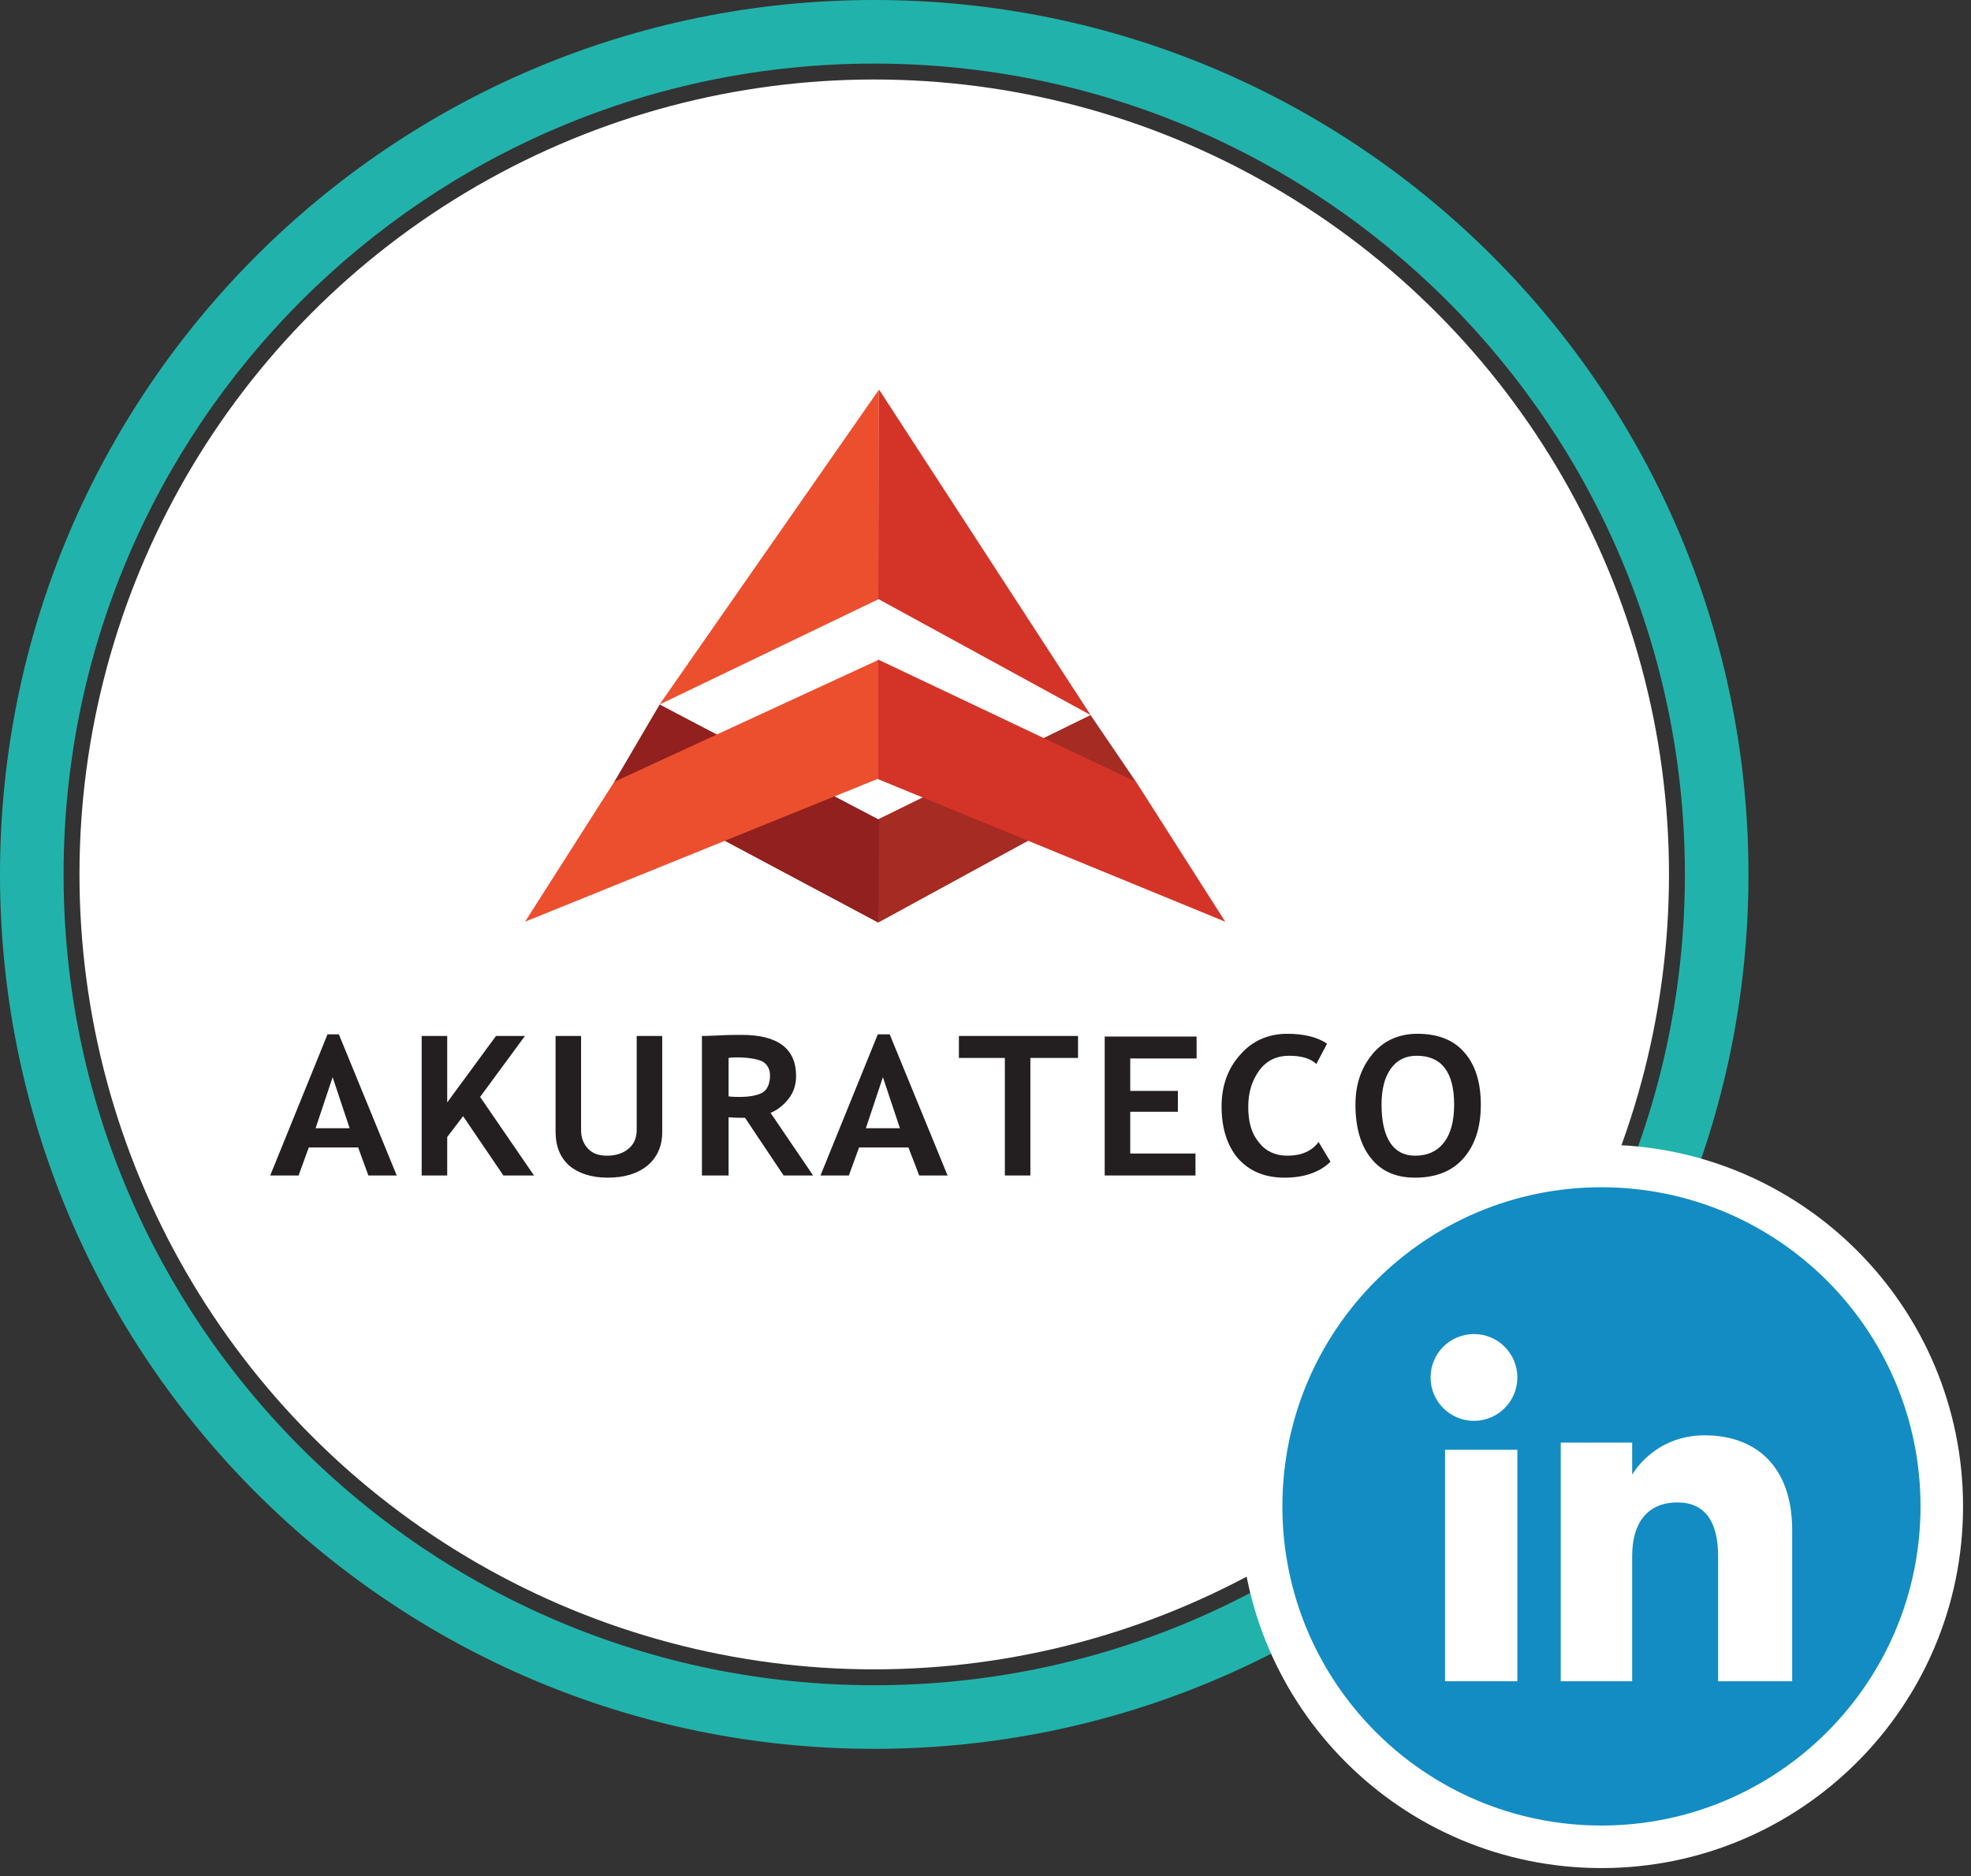
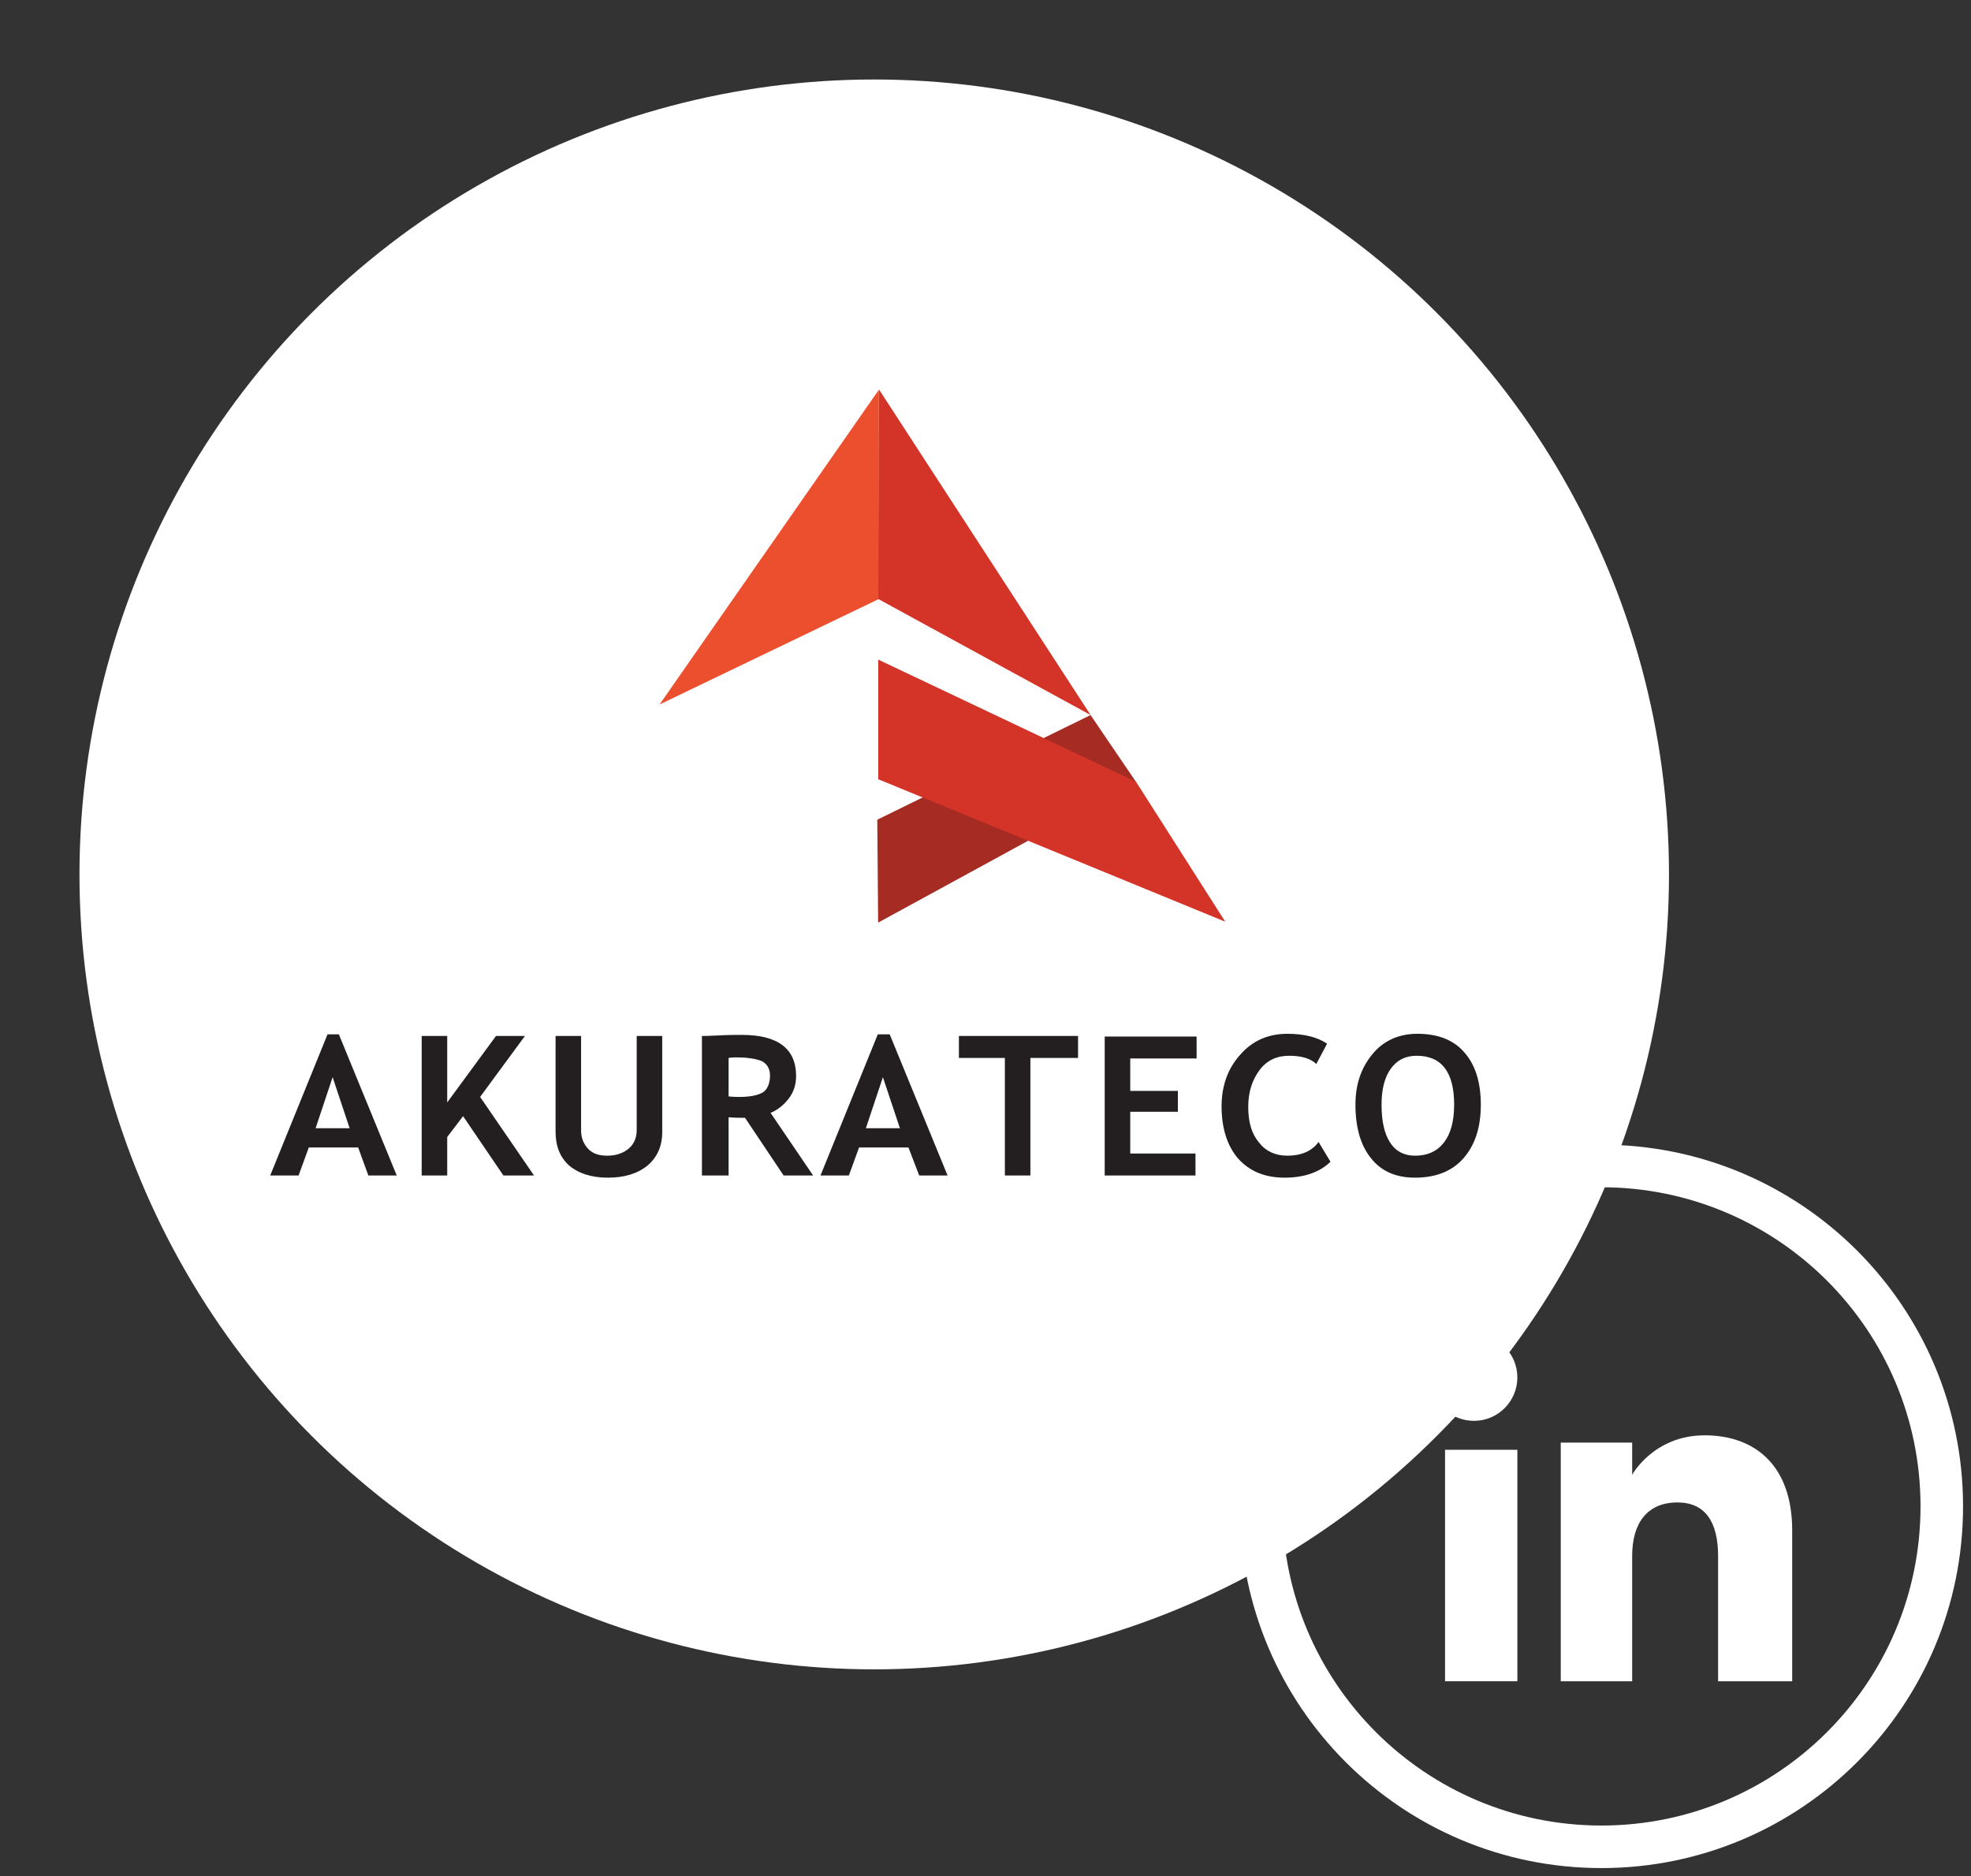
<svg xmlns="http://www.w3.org/2000/svg" width="124" height="118" viewBox="0 0 124 118" fill="none">
  <rect x="0" y="0" width="124" height="118" fill="#333333" stroke="none" />
  <g clip-path="url(#clip0_3531_797)">
-     <path fill-rule="evenodd" clip-rule="evenodd" d="M55 106C83.166 106 106 83.166 106 55C106 26.834 83.166 4 55 4C26.834 4 4 26.834 4 55C4 83.166 26.834 106 55 106ZM55 110C85.376 110 110 85.376 110 55C110 24.624 85.376 0 55 0C24.624 0 0 24.624 0 55C0 85.376 24.624 110 55 110Z" fill="#21B3AB" />
    <circle cx="55" cy="55" r="50" fill="white" />
    <path d="M20.605 65.059L17 73.936H18.785L19.427 72.174H22.532L23.174 73.936H24.959L21.319 65.059H20.605ZM19.855 70.965L20.926 67.753L21.997 70.965H19.855ZM33.025 65.162H31.204L28.135 69.342V65.162H26.529V73.936H28.135V71.518L29.134 70.205L31.669 73.936H33.596L30.205 68.996L33.025 65.162ZM40.056 71.069C40.056 71.587 39.877 71.967 39.556 72.243C39.235 72.52 38.771 72.692 38.2 72.692C37.664 72.692 37.272 72.554 36.986 72.243C36.701 71.933 36.558 71.552 36.558 71.103V65.162H34.952V71.173C34.952 72.105 35.237 72.796 35.809 73.314C36.38 73.798 37.2 74.074 38.235 74.074C39.27 74.074 40.091 73.832 40.734 73.314C41.34 72.796 41.662 72.105 41.662 71.207V65.162H40.056V71.069ZM49.62 69.1C49.942 68.686 50.084 68.202 50.084 67.684C50.084 65.957 48.942 65.093 46.658 65.093C46.301 65.093 45.802 65.093 45.195 65.128C44.588 65.162 44.231 65.162 44.16 65.162V73.936H45.837V70.275C46.266 70.309 46.622 70.309 46.872 70.309L49.299 73.936H51.155L48.478 69.998C48.907 69.825 49.299 69.514 49.62 69.1ZM47.979 68.72C47.657 68.893 47.194 68.996 46.515 68.996C46.373 68.996 46.123 68.996 45.837 68.962V66.544C46.016 66.509 46.194 66.509 46.373 66.509C47.086 66.509 47.622 66.613 47.943 66.751C48.264 66.924 48.443 67.235 48.443 67.649C48.443 68.167 48.264 68.547 47.979 68.72ZM55.224 65.059L51.619 73.936H53.404L54.046 72.174H57.151L57.829 73.936H59.614L55.973 65.059H55.224ZM54.474 70.965L55.545 67.753L56.616 70.965H54.474ZM60.327 66.544H63.218V73.936H64.824V66.544H67.822V65.162H60.327V66.544ZM69.499 73.936H75.21V72.554H71.106V69.929H74.103V68.616H71.106V66.578H75.281V65.197H69.499V73.936ZM80.992 72.692C80.242 72.692 79.635 72.416 79.207 71.863C78.743 71.311 78.529 70.585 78.529 69.618C78.529 68.686 78.779 67.926 79.243 67.304C79.707 66.682 80.349 66.406 81.099 66.406C81.884 66.406 82.455 66.578 82.812 66.924L83.49 65.646C82.883 65.231 82.027 65.024 80.992 65.024C79.778 65.024 78.779 65.473 78.029 66.337C77.244 67.2 76.852 68.306 76.852 69.584C76.852 70.965 77.209 72.071 77.887 72.865C78.6 73.66 79.564 74.074 80.813 74.074C82.062 74.074 83.026 73.729 83.704 73.072L82.954 71.829C82.526 72.416 81.848 72.692 80.992 72.692ZM92.127 66.198C91.449 65.404 90.449 65.024 89.165 65.024C87.987 65.024 87.023 65.473 86.345 66.302C85.631 67.166 85.274 68.202 85.274 69.48C85.274 70.896 85.596 72.036 86.238 72.831C86.88 73.66 87.808 74.074 89.022 74.074C90.342 74.074 91.377 73.66 92.091 72.831C92.805 72.002 93.162 70.896 93.162 69.48C93.162 68.064 92.805 66.958 92.127 66.198ZM90.842 71.863C90.414 72.416 89.807 72.692 89.022 72.692C88.344 72.692 87.808 72.416 87.451 71.863C87.094 71.311 86.916 70.516 86.916 69.48C86.916 68.547 87.095 67.787 87.487 67.235C87.88 66.682 88.415 66.406 89.129 66.406C90.699 66.406 91.484 67.442 91.484 69.48C91.484 70.516 91.27 71.311 90.842 71.863Z" fill="#231F20" />
    <path fill-rule="evenodd" clip-rule="evenodd" d="M55.246 58.031L55.191 51.559L68.609 44.976L71.468 49.18L55.246 58.031Z" fill="#A52B23" />
-     <path fill-rule="evenodd" clip-rule="evenodd" d="M38.642 49.18L41.501 44.312L55.304 51.558L55.249 58.031L38.642 49.18Z" fill="#91201E" />
    <path fill-rule="evenodd" clip-rule="evenodd" d="M55.296 24.509L41.493 44.313L55.296 37.675V24.509Z" fill="#EC4F2E" />
-     <path fill-rule="evenodd" clip-rule="evenodd" d="M33.032 57.974L38.641 49.178L55.303 41.489V48.957L33.032 57.974Z" fill="#EC4F2E" />
    <path fill-rule="evenodd" clip-rule="evenodd" d="M55.252 37.675L68.615 44.977L55.307 24.509L55.252 37.675Z" fill="#D43427" />
    <path fill-rule="evenodd" clip-rule="evenodd" d="M55.252 49.013V41.489L71.474 49.178L77.083 57.974L55.252 49.013Z" fill="#D43427" />
-     <path d="M122 95C122 106.598 112.598 116 101 116C89.402 116 80 106.598 80 95C80 83.402 89.402 74 101 74C112.598 74 122 83.402 122 95Z" fill="#138CC3" />
    <path fill-rule="evenodd" clip-rule="evenodd" d="M100.75 114.824C111.836 114.824 120.824 105.836 120.824 94.75C120.824 83.664 111.836 74.677 100.75 74.677C89.664 74.677 80.677 83.664 80.677 94.75C80.677 105.836 89.664 114.824 100.75 114.824ZM100.75 117.5C113.314 117.5 123.5 107.314 123.5 94.75C123.5 82.186 113.314 72 100.75 72C88.186 72 78 82.186 78 94.75C78 107.314 88.186 117.5 100.75 117.5Z" fill="white" />
    <path fill-rule="evenodd" clip-rule="evenodd" d="M90.911 105.75H95.461V91.19H90.911V105.75Z" fill="white" />
    <path fill-rule="evenodd" clip-rule="evenodd" d="M92.73 89.37C94.238 89.37 95.46 88.147 95.46 86.64C95.46 85.132 94.238 83.91 92.73 83.91C91.222 83.91 90 85.132 90 86.64C90 88.147 91.222 89.37 92.73 89.37" fill="white" />
    <path fill-rule="evenodd" clip-rule="evenodd" d="M102.683 97.87C102.683 95.759 103.663 94.502 105.538 94.502C107.261 94.502 108.089 95.708 108.089 97.87V105.75H112.75V96.245C112.75 92.224 110.453 90.28 107.244 90.28C104.035 90.28 102.683 92.76 102.683 92.76V90.738H98.19V105.75H102.683V97.87Z" fill="white" />
  </g>
  <defs>
    <clipPath id="clip0_3531_797">
      <rect width="124" height="118" fill="white" />
    </clipPath>
  </defs>
</svg>